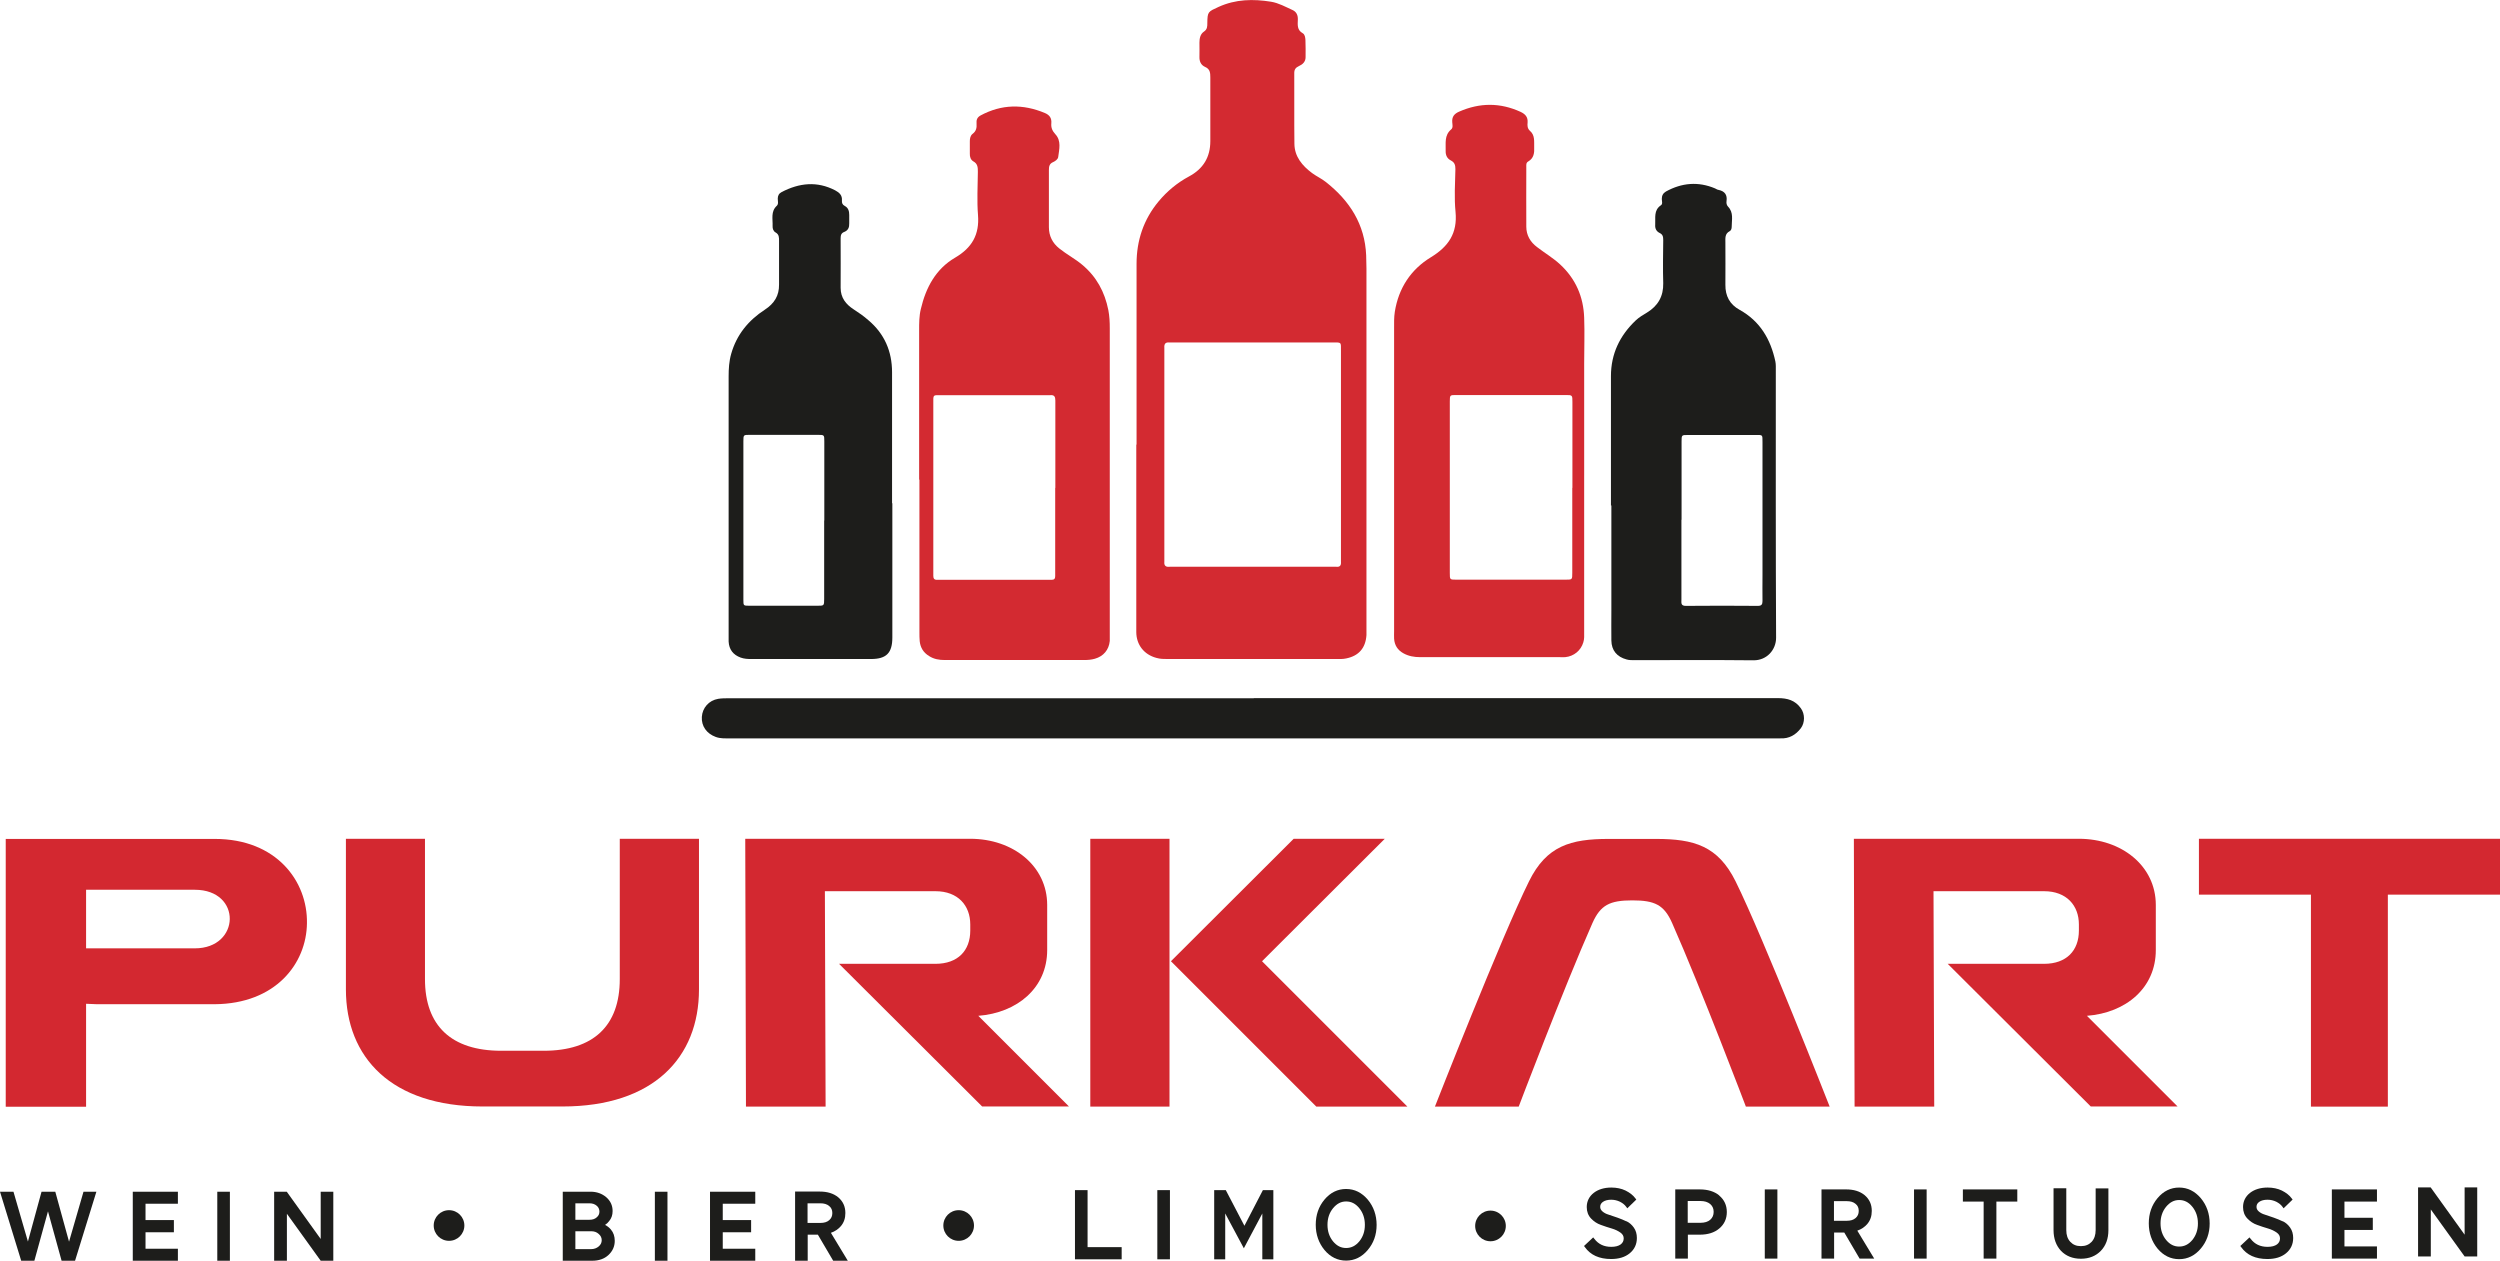
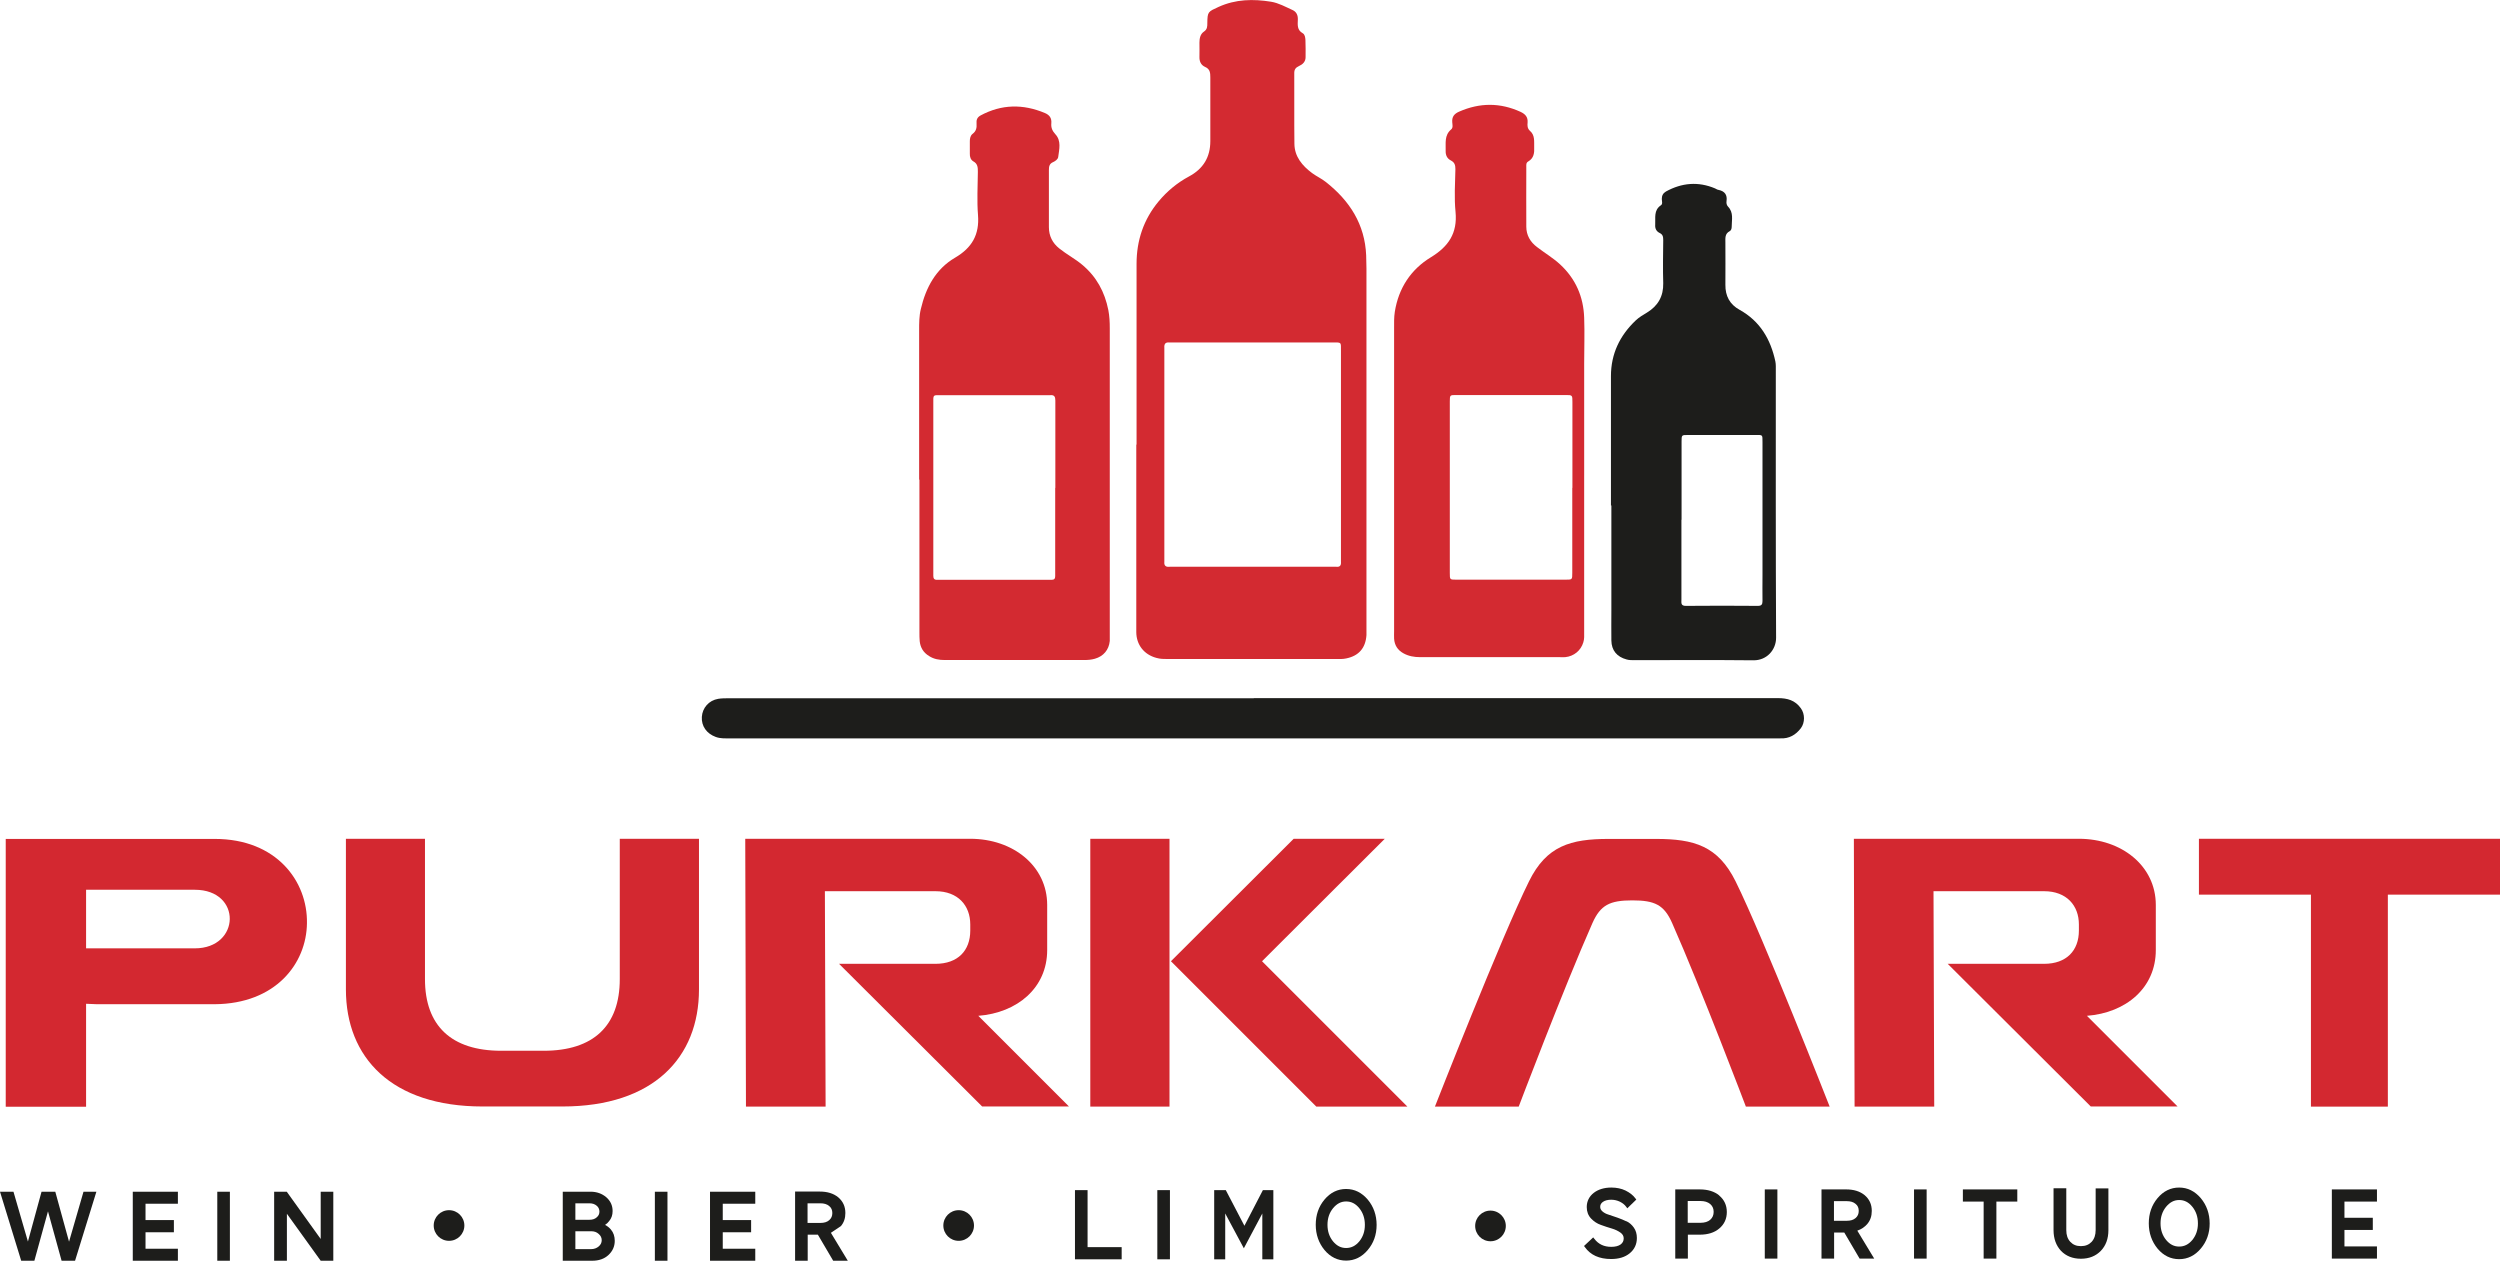
<svg xmlns="http://www.w3.org/2000/svg" id="Ebene_2" viewBox="0 0 174.54 88.02">
  <defs>
    <style>.cls-1{fill:#d32830;}.cls-2{fill:#d32a31;}.cls-3{fill:#1d1d1b;}</style>
  </defs>
  <g id="Ebene_1-2">
    <g>
      <path class="cls-2" d="M79.35,31.04c0-4.21,0-8.41,0-12.62,0-1.63,.49-3.1,1.54-4.36,.59-.71,1.3-1.3,2.12-1.74,.99-.53,1.49-1.34,1.49-2.47,0-1.48,0-2.96,0-4.44,0-.33-.02-.59-.37-.74-.29-.13-.4-.39-.39-.71,.01-.33,0-.65,0-.98,0-.3,.06-.6,.31-.77,.24-.16,.24-.36,.24-.6,.01-.8,.05-.79,.79-1.13,1.19-.54,2.41-.56,3.66-.36,.54,.09,1.01,.36,1.5,.58,.27,.12,.38,.36,.37,.66-.01,.36-.07,.73,.34,.96,.15,.08,.18,.3,.19,.47,.01,.4,.02,.81,.01,1.21,0,.31-.21,.5-.46,.61-.24,.11-.34,.25-.33,.53,.01,1.63-.01,3.27,.01,4.9,.01,.9,.55,1.53,1.23,2.04,.31,.23,.67,.39,.97,.63,1.66,1.31,2.72,2.95,2.81,5.12,.01,.31,.02,.61,.02,.92,0,8.34,0,16.67,0,25.01,0,.19,0,.38,0,.58-.06,.9-.53,1.45-1.42,1.63-.23,.05-.46,.04-.69,.04-3.92,0-7.84,0-11.76,0-.27,0-.53,0-.8-.08-.86-.23-1.4-.92-1.4-1.81,0-4.36,0-8.72,0-13.08Zm14.27,.74c0-2.42,0-4.84,0-7.26,0-.67,.06-.61-.63-.61-3.69,0-7.38,0-11.06,0-.1,0-.19,0-.29,0-.29-.03-.37,.12-.35,.38,0,.11,0,.23,0,.35,0,4.74,0,9.49,0,14.23,0,.12,0,.23,0,.35-.03,.28,.11,.38,.37,.35,.08,0,.15,0,.23,0,3.71,0,7.41,0,11.12,0,.1,0,.19,0,.29,0,.26,.03,.34-.11,.32-.35,0-.13,0-.27,0-.4,0-2.34,0-4.69,0-7.03Z" />
      <path class="cls-2" d="M64.17,33.49c0-3.48,0-6.95,0-10.43,0-.5,0-1.01,.12-1.49,.35-1.49,1.04-2.79,2.39-3.58,1.18-.69,1.71-1.61,1.6-2.98-.08-.99-.02-2-.01-3,0-.3,0-.57-.31-.74-.19-.11-.26-.32-.25-.55,0-.29,0-.58,0-.86,0-.2,.04-.4,.2-.52,.25-.19,.29-.43,.27-.71-.02-.25,.03-.43,.28-.57,1.47-.79,2.96-.81,4.49-.17,.33,.14,.48,.36,.45,.71-.03,.3,.06,.53,.28,.77,.43,.46,.27,1.05,.2,1.59-.02,.16-.2,.29-.36,.36-.26,.11-.29,.31-.29,.56,0,1.33,0,2.65,0,3.98,0,.61,.25,1.11,.73,1.49,.51,.41,1.09,.71,1.59,1.13,1.01,.84,1.58,1.91,1.83,3.17,.08,.41,.1,.84,.1,1.26,0,7.15,0,14.29,0,21.44,0,.13,0,.27,0,.4-.06,.62-.44,1.07-1.04,1.24-.24,.07-.49,.09-.74,.09-3.25,0-6.49,0-9.74,0-.39,0-.76-.06-1.1-.28-.39-.24-.6-.58-.65-1.03-.02-.21-.02-.42-.02-.63,0-3.55,0-7.11,0-10.66Zm9.51,.57c0-1.27,0-2.53,0-3.8,0-.77,0-1.54,0-2.3,0-.26-.07-.4-.36-.37-.09,0-.19,0-.29,0-2.42,0-4.84,0-7.26,0-.67,0-.61-.07-.61,.62,0,3.88,0,7.76,0,11.64,0,.12,0,.23,0,.35,0,.18,.06,.29,.26,.28,.1,0,.19,0,.29,0,2.48,0,4.95,0,7.43,0,.1,0,.19,0,.29,0,.17,0,.24-.08,.24-.25,0-.13,0-.27,0-.4,0-1.92,0-3.84,0-5.76Z" />
      <path class="cls-2" d="M110.6,33.22c0,3.63,0,7.26,0,10.89,0,.25,.02,.5-.06,.74-.17,.57-.66,.97-1.26,1.03-.13,.01-.27,0-.4,0-3.25,0-6.49,0-9.74,0-.41,0-.8-.07-1.16-.27-.4-.22-.62-.56-.65-1.02-.01-.17,0-.35,0-.52,0-7.05,0-14.1,0-21.15,0-.38-.01-.77,.05-1.15,.26-1.65,1.12-2.96,2.52-3.81,1.23-.75,1.86-1.68,1.72-3.16-.1-.99-.03-2-.01-2.99,0-.28-.05-.47-.32-.61-.26-.13-.37-.37-.36-.67,.02-.53-.11-1.08,.39-1.5,.14-.12,.08-.33,.07-.5-.03-.38,.14-.59,.49-.74,1.44-.63,2.86-.63,4.28,.02,.34,.16,.52,.37,.49,.75-.02,.21-.02,.41,.17,.58,.35,.3,.28,.73,.29,1.13,.02,.4-.02,.77-.41,1-.17,.09-.14,.26-.14,.41,0,1.38-.01,2.77,0,4.15,0,.59,.28,1.07,.75,1.42,.53,.41,1.11,.75,1.61,1.21,1.09,1.01,1.63,2.26,1.68,3.72,.04,1.07,0,2.15,0,3.23,0,2.59,0,5.19,0,7.78Zm-.82,.84c0-2,0-3.99,0-5.99,0-.48,0-.49-.46-.49-2.55,0-5.11,0-7.66,0-.43,0-.44,0-.44,.45,0,3.99,0,7.98,0,11.98,0,.45,0,.46,.43,.46,2.55,0,5.11,0,7.66,0,.46,0,.46,0,.46-.48,0-1.98,0-3.95,0-5.93Z" />
      <path class="cls-3" d="M112.47,35.3c0-3.01,0-6.03,0-9.04,0-1.55,.61-2.82,1.72-3.88,.24-.23,.52-.39,.8-.56,.77-.47,1.15-1.14,1.13-2.05-.03-1-.01-2,0-3,0-.23-.02-.4-.26-.51-.22-.11-.32-.31-.3-.57,.03-.48-.12-1.01,.4-1.36,.14-.09,.06-.29,.06-.44,0-.24,.09-.4,.29-.52,1.11-.61,2.25-.71,3.42-.22,.09,.04,.17,.1,.26,.11,.43,.09,.61,.35,.55,.78-.02,.13,0,.27,.1,.38,.41,.42,.26,.93,.26,1.42,0,.12-.04,.25-.14,.3-.35,.18-.3,.5-.3,.8,0,.98,.01,1.96,0,2.94-.01,.78,.3,1.37,.99,1.75,1.43,.79,2.17,2.06,2.5,3.61,.04,.2,.03,.42,.03,.63,0,6.22-.01,12.44,.02,18.66,0,.82-.63,1.58-1.58,1.57-2.78-.03-5.57-.01-8.35-.01-.17,0-.34,0-.51-.05-.67-.18-1.05-.63-1.06-1.32-.01-.69,0-1.38,0-2.07,0-2.46,0-4.92,0-7.37Zm4.92,.98c0,1.86,0,3.72,0,5.58,0,.23-.06,.45,.33,.44,1.67-.02,3.34-.01,5.01,0,.26,0,.32-.11,.32-.34-.01-.59,0-1.19,0-1.78,0-3.11,0-6.21,0-9.32,0-.53,.02-.49-.5-.49-1.57,0-3.15,0-4.72,0-.42,0-.43,0-.43,.45,0,1.82,0,3.64,0,5.47Z" />
-       <path class="cls-3" d="M62.3,35.12c0,3.13,0,6.26,0,9.39,0,1.08-.42,1.5-1.49,1.5-2.79,0-5.57,0-8.36,0-.25,0-.49-.01-.74-.1-.52-.19-.81-.56-.84-1.12,0-.11,0-.23,0-.35,0-6.05,0-12.1,0-18.15,0-.54,.03-1.07,.18-1.59,.38-1.34,1.21-2.34,2.35-3.08,.66-.43,1-.98,.99-1.75,0-1.02,0-2.04,0-3.05,0-.23,.01-.45-.24-.59-.16-.09-.22-.27-.21-.45,.02-.49-.14-1.01,.29-1.41,.14-.13,.07-.33,.07-.5,0-.21,.08-.36,.27-.46,1.23-.64,2.47-.78,3.74-.12,.3,.16,.5,.35,.47,.71-.01,.17,.03,.29,.2,.38,.25,.13,.31,.37,.31,.63,0,.19,0,.38,0,.58,.01,.28-.07,.49-.34,.6-.22,.08-.26,.23-.26,.45,0,1.15,.01,2.3,0,3.46,0,.69,.37,1.15,.91,1.5,.36,.23,.7,.47,1.02,.75,1.13,.95,1.66,2.18,1.66,3.64,0,3.05,0,6.11,0,9.16Zm-4.75,1.22c0-1.84,0-3.69,0-5.53,0-.44,0-.45-.44-.45-1.59,0-3.19,0-4.78,0-.42,0-.43,0-.43,.45,0,3.69,0,7.37,0,11.06,0,.41,0,.42,.4,.42,1.59,0,3.19,0,4.78,0,.45,0,.46,0,.46-.48,0-1.82,0-3.65,0-5.47Z" />
      <path class="cls-3" d="M87.53,48.74c12.2,0,24.4,0,36.6,0,.66,0,1.2,.15,1.6,.71,.29,.4,.29,1,0,1.39-.36,.47-.82,.74-1.43,.71-.13,0-.27,0-.4,0-24.32,0-48.64,0-72.96,0-.32,0-.65,.02-.97-.1-.63-.23-1.01-.75-.97-1.4,.04-.63,.49-1.15,1.14-1.26,.24-.04,.5-.04,.75-.04,12.22,0,24.44,0,36.65,0Z" />
      <g>
        <path class="cls-1" d="M6.01,62.12h7.59c3.31,0,3.2,4.09,0,4.09H6.01s0-4.09,0-4.09Zm0,15.14v-7.18s.75,.03,.75,.03H14.99c4.25-.03,6.41-2.83,6.44-5.66,.05-2.91-2.11-5.88-6.44-5.88H.4v18.7H6.01Z" />
        <path class="cls-1" d="M24.15,58.56v10.52c0,4.75,3.18,8.17,9.54,8.17h5.58c6.35,0,9.53-3.42,9.53-8.17v-10.52h-5.53v9.8c0,3.26-1.84,5-5.31,5h-2.97c-3.47,0-5.32-1.74-5.32-5v-9.8h-5.53Z" />
        <path class="cls-1" d="M52.03,58.56l.05,18.7h5.56v-.11s-.05-14.93-.05-14.93h7.72c1.58,0,2.43,1.01,2.43,2.32v.43c0,1.39-.86,2.32-2.43,2.32h-6.73s9.99,9.96,9.99,9.96h6.06s-6.33-6.33-6.33-6.33c2.72-.21,4.81-1.95,4.81-4.59v-3.15c0-2.72-2.38-4.62-5.37-4.62h-15.7Z" />
        <path class="cls-1" d="M81.65,77.26v-18.7h-5.53v18.7h5.53Zm10.25,0h6.36s-10.15-10.15-10.15-10.15l8.57-8.55h-6.36s-8.57,8.55-8.57,8.55l10.15,10.15Z" />
        <path class="cls-1" d="M100.18,77.26h5.85s3.12-8.23,5.15-12.82c.56-1.25,1.2-1.58,2.78-1.58s2.22,.32,2.78,1.58c2.03,4.59,5.15,12.82,5.15,12.82h5.85s-4.65-11.86-6.57-15.73c-1.23-2.48-2.91-2.96-5.56-2.96h-3.31c-2.64,0-4.33,.48-5.55,2.96-1.92,3.87-6.57,15.73-6.57,15.73Z" />
        <path class="cls-1" d="M129.43,58.56l.05,18.7h5.56v-.11s-.05-14.93-.05-14.93h7.72c1.58,0,2.43,1.01,2.43,2.32v.43c0,1.39-.86,2.32-2.43,2.32h-6.73s9.99,9.96,9.99,9.96h6.06s-6.33-6.33-6.33-6.33c2.73-.21,4.81-1.95,4.81-4.59v-3.15c0-2.72-2.38-4.62-5.37-4.62h-15.71Z" />
        <polygon class="cls-1" points="153.52 58.56 153.52 62.46 161.34 62.46 161.34 77.26 166.71 77.26 166.71 62.46 174.54 62.46 174.54 58.56 153.52 58.56" />
      </g>
      <polygon class="cls-3" points="4.82 86.69 3.86 83.2 2.9 83.2 1.95 86.68 .94 83.2 0 83.2 1.48 88.02 2.4 88.02 3.35 84.57 4.3 88.02 5.24 88.02 6.73 83.2 5.83 83.2 4.82 86.69" />
      <polygon class="cls-3" points="9.27 88.02 12.42 88.02 12.42 87.18 10.16 87.18 10.16 86.03 12.14 86.03 12.14 85.18 10.16 85.18 10.16 84.04 12.42 84.04 12.42 83.2 9.27 83.2 9.27 88.02" />
      <rect class="cls-3" x="15.17" y="83.2" width=".88" height="4.83" />
      <polygon class="cls-3" points="22.39 86.5 20.02 83.2 19.14 83.2 19.14 88.02 20.03 88.02 20.03 84.74 22.39 88.02 23.27 88.02 23.27 83.2 22.39 83.2 22.39 86.5" />
      <path class="cls-3" d="M42.24,85.52c.11-.07,.21-.16,.29-.27,.16-.19,.24-.42,.24-.7,0-.39-.15-.71-.45-.97-.3-.25-.66-.38-1.09-.38h-1.94v4.82h2.05c.47,0,.85-.13,1.14-.4,.29-.27,.44-.6,.44-.99,0-.31-.09-.58-.27-.79-.12-.14-.26-.25-.42-.33Zm-.23,1.06c0,.18-.07,.32-.21,.44-.14,.12-.32,.19-.54,.19h-1.09v-1.25h1.1c.22,0,.39,.06,.53,.19,.14,.12,.21,.26,.21,.44Zm-1.84-1.41v-1.16h.99c.21,0,.37,.06,.5,.17,.13,.11,.19,.25,.19,.41s-.06,.29-.19,.4c-.13,.12-.3,.17-.51,.17h-.99Z" />
      <rect class="cls-3" x="45.72" y="83.2" width=".88" height="4.83" />
      <polygon class="cls-3" points="49.57 88.02 52.73 88.02 52.73 87.18 50.46 87.18 50.46 86.03 52.44 86.03 52.44 85.18 50.46 85.18 50.46 84.04 52.73 84.04 52.73 83.2 49.57 83.2 49.57 88.02" />
-       <path class="cls-3" d="M58.71,85.6c.21-.25,.31-.55,.31-.91,0-.46-.17-.82-.5-1.1-.33-.27-.76-.4-1.29-.4h-1.72v4.83h.88v-1.82h.71l1.07,1.82h1.02l-1.18-1.95c.29-.1,.52-.26,.7-.47Zm-.6-.91c0,.21-.07,.37-.22,.5-.15,.13-.35,.19-.61,.19h-.9v-1.37h.9c.25,0,.46,.06,.61,.19,.15,.12,.22,.28,.22,.49Z" />
+       <path class="cls-3" d="M58.71,85.6c.21-.25,.31-.55,.31-.91,0-.46-.17-.82-.5-1.1-.33-.27-.76-.4-1.29-.4h-1.72v4.83h.88v-1.82h.71l1.07,1.82h1.02l-1.18-1.95Zm-.6-.91c0,.21-.07,.37-.22,.5-.15,.13-.35,.19-.61,.19h-.9v-1.37h.9c.25,0,.46,.06,.61,.19,.15,.12,.22,.28,.22,.49Z" />
      <polygon class="cls-3" points="75.93 83.09 75.05 83.09 75.05 87.92 78.31 87.92 78.31 87.07 75.93 87.07 75.93 83.09" />
      <rect class="cls-3" x="80.8" y="83.09" width=".88" height="4.83" />
      <polygon class="cls-3" points="86.88 85.58 85.58 83.09 84.77 83.09 84.77 87.92 85.54 87.92 85.54 84.72 86.84 87.15 88.13 84.72 88.13 87.92 88.9 87.92 88.9 83.09 88.17 83.09 86.88 85.58" />
      <path class="cls-3" d="M93.98,83.01c-.59,0-1.1,.25-1.51,.74-.41,.49-.61,1.08-.61,1.76s.21,1.27,.61,1.76c.41,.49,.92,.74,1.51,.74s1.1-.25,1.51-.74c.41-.48,.62-1.07,.62-1.75s-.21-1.28-.62-1.77c-.42-.49-.92-.74-1.51-.74Zm1.31,2.51c0,.45-.13,.83-.39,1.15-.26,.31-.56,.46-.92,.46s-.65-.15-.91-.46c-.26-.32-.39-.7-.39-1.16s.13-.84,.39-1.16c.26-.31,.55-.47,.91-.47s.66,.15,.92,.47c.26,.32,.39,.71,.39,1.16Z" />
      <circle class="cls-3" cx="31.35" cy="85.56" r="1.07" />
      <circle class="cls-3" cx="66.93" cy="85.56" r="1.07" />
      <circle class="cls-3" cx="104.06" cy="85.59" r="1.07" />
      <g>
        <path class="cls-3" d="M113.55,85.27c-.19-.09-.4-.18-.63-.26-.22-.08-.43-.15-.62-.21-.17-.05-.32-.13-.43-.23-.1-.09-.15-.19-.15-.31,0-.15,.06-.26,.19-.35,.14-.1,.34-.15,.58-.15,.22,0,.42,.05,.61,.14,.19,.1,.33,.21,.43,.35l.08,.11,.63-.61-.06-.08c-.16-.22-.39-.4-.69-.55-.29-.14-.63-.21-.99-.21-.5,0-.92,.13-1.23,.37-.32,.25-.49,.59-.49,.99,0,.32,.1,.59,.3,.8,.19,.2,.42,.36,.69,.45,.25,.09,.51,.18,.76,.25,.24,.07,.44,.17,.61,.29,.15,.11,.22,.24,.22,.4,0,.18-.07,.31-.21,.42-.15,.11-.37,.17-.66,.17-.5,0-.89-.18-1.18-.56l-.08-.1-.64,.6,.06,.08c.39,.55,1,.83,1.83,.83,.54,0,.97-.13,1.3-.4,.33-.27,.5-.63,.5-1.07,0-.28-.07-.52-.21-.72-.14-.2-.31-.35-.52-.45Z" />
        <path class="cls-3" d="M120.03,83.46c-.34-.28-.8-.42-1.35-.42h-1.72v4.83h.88v-1.67h.83c.56,0,1.02-.14,1.36-.43,.35-.29,.53-.68,.53-1.15s-.18-.86-.53-1.15Zm-.39,1.15c0,.23-.08,.41-.24,.55-.16,.14-.39,.21-.67,.21h-.9v-1.52h.9c.28,0,.5,.07,.67,.21,.16,.14,.24,.32,.24,.54Z" />
        <rect class="cls-3" x="123.21" y="83.04" width=".88" height="4.83" />
        <path class="cls-3" d="M130.37,85.45c.21-.25,.31-.55,.31-.91,0-.46-.17-.82-.5-1.1-.33-.27-.76-.4-1.29-.4h-1.72v4.83h.88v-1.82h.71l1.07,1.82h1.02l-1.18-1.95c.29-.1,.52-.26,.7-.47Zm-.6-.91c0,.21-.07,.37-.22,.5-.15,.13-.35,.19-.61,.19h-.9v-1.37h.9c.25,0,.46,.06,.61,.19,.15,.12,.22,.28,.22,.49Z" />
        <rect class="cls-3" x="133.63" y="83.04" width=".88" height="4.83" />
        <polygon class="cls-3" points="137.04 83.89 138.49 83.89 138.49 87.87 139.38 87.87 139.38 83.89 140.84 83.89 140.84 83.04 137.04 83.04 137.04 83.89" />
        <path class="cls-3" d="M146.31,85.88c0,.34-.09,.61-.28,.82-.19,.2-.43,.3-.75,.3s-.55-.1-.74-.3c-.19-.21-.28-.47-.28-.82v-2.92h-.89v2.92c0,.6,.18,1.08,.52,1.45,.35,.36,.81,.55,1.39,.55s1.04-.19,1.39-.55c.35-.36,.53-.85,.53-1.44v-2.92h-.89v2.92Z" />
-         <path class="cls-3" d="M159.37,85.27c-.19-.09-.4-.18-.63-.26-.22-.08-.43-.15-.62-.21-.17-.05-.32-.13-.43-.23-.1-.09-.15-.19-.15-.31,0-.15,.06-.26,.19-.35,.14-.1,.34-.15,.58-.15,.22,0,.42,.05,.61,.14,.19,.1,.33,.21,.43,.35l.08,.11,.63-.61-.06-.08c-.16-.22-.39-.4-.69-.55-.29-.14-.63-.21-.99-.21-.5,0-.92,.13-1.23,.37-.32,.25-.49,.59-.49,.99,0,.32,.1,.59,.3,.8,.19,.2,.42,.36,.69,.45,.25,.09,.51,.18,.76,.25,.24,.07,.44,.17,.61,.29,.15,.11,.22,.24,.22,.4,0,.18-.07,.31-.21,.42-.15,.11-.37,.17-.66,.17-.5,0-.89-.18-1.18-.56l-.08-.1-.64,.6,.06,.08c.39,.55,1,.83,1.83,.83,.54,0,.97-.13,1.3-.4,.33-.27,.5-.63,.5-1.07,0-.28-.07-.52-.21-.72-.14-.2-.31-.35-.52-.45Z" />
        <polygon class="cls-3" points="162.8 87.87 165.95 87.87 165.95 87.02 163.68 87.02 163.68 85.87 165.66 85.87 165.66 85.02 163.68 85.02 163.68 83.89 165.95 83.89 165.95 83.04 162.8 83.04 162.8 87.87" />
-         <polygon class="cls-3" points="172.07 82.9 172.07 86.2 169.7 82.9 168.82 82.9 168.82 87.72 169.71 87.72 169.71 84.44 172.07 87.72 172.95 87.72 172.95 82.9 172.07 82.9" />
        <path class="cls-3" d="M152.14,82.91c-.59,0-1.1,.25-1.51,.74h0c-.41,.49-.61,1.08-.61,1.76s.21,1.27,.61,1.76c.41,.49,.92,.74,1.51,.74s1.1-.25,1.51-.74c.41-.48,.62-1.07,.62-1.75s-.21-1.28-.62-1.77c-.42-.49-.92-.74-1.51-.74Zm1.31,2.51c0,.45-.13,.83-.39,1.15-.26,.31-.56,.46-.92,.46s-.65-.15-.91-.46c-.26-.32-.39-.7-.39-1.16s.13-.84,.39-1.16c.26-.31,.55-.47,.91-.47s.66,.15,.92,.47c.26,.32,.39,.71,.39,1.16Z" />
      </g>
    </g>
  </g>
</svg>